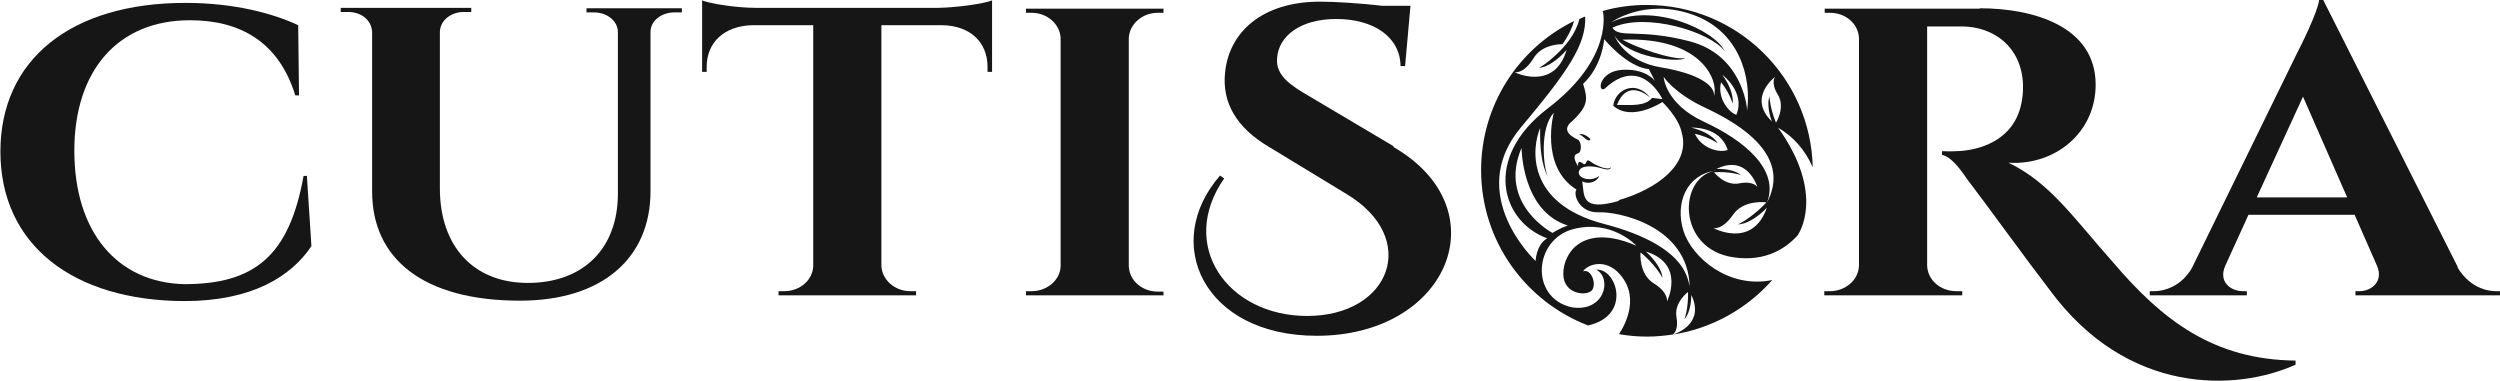
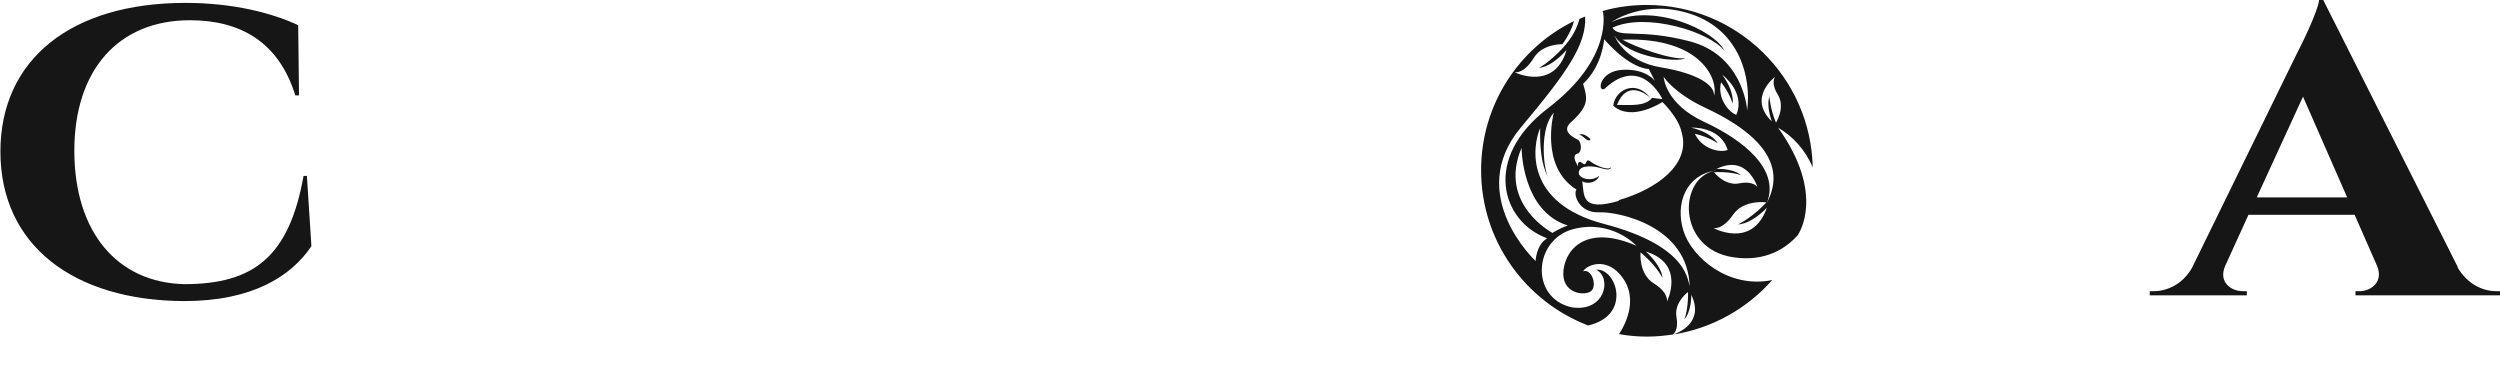
<svg xmlns="http://www.w3.org/2000/svg" viewBox="0 0 6053 922" style="shape-rendering:geometricPrecision; text-rendering:geometricPrecision; image-rendering:optimizeQuality; fill-rule:evenodd; clip-rule:evenodd" version="1.1" height="100%" width="100%" xml:space="preserve">
  <defs>
    <style type="text/css">
   
    .fil0 {fill:#161616;fill-rule:nonzero}
   
  </style>
  </defs>
  <g id="Layer_x0020_1">
    <path d="M743 425c0,0 11,171 11,171 -49,73 -143,133 -308,133 -269,-1 -445,-136 -445,-362 0,-222 170,-360 448,-360 117,0 211,25 273,54 0,0 2,170 2,170 0,0 -9,0 -9,0 -40,-130 -134,-182 -255,-182 -174,0 -280,121 -280,316 0,196 103,319 266,323 169,0 254,-67 289,-262 0,0 9,0 9,0z" class="fil0" />
-     <path d="M1651 20c0,0 0,10 0,10 0,0 -18,0 -18,0 -31,0 -58,20 -58,47 0,0 0,386 0,386 0,163 -118,265 -316,265 -235,0 -358,-102 -358,-264 0,0 0,-386 0,-386 -1,-29 -26,-49 -58,-49 0,0 -18,0 -18,0 0,0 0,-10 0,-10 0,0 316,0 316,0 0,0 0,10 0,10 0,0 -18,0 -18,0 -31,0 -57,20 -58,48 0,0 0,379 0,379 0,141 82,229 213,229 134,0 218,-83 218,-216 0,0 0,-391 0,-391 0,-28 -27,-48 -58,-48 0,0 -18,0 -18,0 0,0 0,-10 0,-10 0,0 230,0 230,0z" class="fil0" />
-     <path d="M2272 19c47,-1 110,-10 130,-18 0,0 0,173 0,173 0,0 -11,0 -11,0 0,0 0,-12 0,-12 0,-60 -42,-100 -110,-101 0,0 -147,0 -147,0 0,0 0,582 0,582 1,34 32,62 70,62 0,0 14,0 14,0 0,0 0,10 0,10 0,0 -333,0 -333,0 0,0 0,-10 0,-10 0,0 14,0 14,0 38,0 69,-27 70,-61 0,0 0,-583 0,-583 0,0 -148,0 -148,0 -67,2 -110,41 -110,101 0,0 0,12 0,12 0,0 -11,0 -11,0 0,0 0,-173 0,-173 20,8 83,18 130,18 0,0 441,0 441,0z" class="fil0" />
-     <path d="M2817 715c0,0 -333,0 -333,0 0,0 0,-10 0,-10 0,0 14,0 14,0 38,0 70,-28 70,-62 0,0 0,-550 0,-550 -1,-34 -32,-62 -70,-62 0,0 -14,0 -14,0 0,0 0,-10 0,-10 0,0 333,0 333,0 0,0 0,10 0,10 0,0 -14,0 -14,0 -38,0 -69,28 -70,62 0,0 0,551 0,551 1,35 32,62 70,62 0,0 14,0 14,0 0,0 0,10 0,10z" class="fil0" />
-     <path d="M3374 356c259,150 134,457 -186,457 -273,0 -377,-224 -234,-388 0,0 10,7 10,7 -113,162 8,333 201,333 202,0 274,-189 94,-296 0,0 -186,-113 -186,-113 -80,-47 -114,-108 -107,-179 9,-99 90,-173 230,-173 35,0 100,4 151,10 0,0 68,0 68,0 0,0 -13,146 -13,146 0,0 -11,0 -11,0 -1,-70 -64,-114 -156,-114 -86,0 -140,41 -143,96 -3,41 33,65 78,91 0,0 204,121 204,121z" class="fil0" />
-     <path d="M4793 20c131,0 281,44 281,185 0,116 -98,196 -211,189 100,48 157,133 253,241 120,141 244,236 442,238 0,0 0,10 0,10 -142,64 -407,76 -596,-182 -57,-74 -156,-211 -199,-267 -21,-31 -41,-55 -61,-59 0,0 0,-9 0,-9 4,0 20,1 34,0 52,-1 139,-23 158,-115 2,-10 5,-25 4,-48 -4,-89 -70,-139 -149,-139 0,0 -83,0 -83,0 0,0 0,579 0,579 1,34 31,62 71,62 0,0 14,0 14,0 0,0 0,10 0,10 0,0 -334,0 -334,0 0,0 0,-10 0,-10 0,0 14,0 14,0 37,0 69,-27 70,-62 0,0 0,-550 0,-550 -1,-35 -32,-62 -70,-62 0,0 -13,0 -13,0 0,0 0,-10 0,-10 0,0 376,0 376,0z" class="fil0" />
    <path d="M5683 478c0,0 -107,-244 -107,-244 0,0 -112,244 -112,244 0,0 220,0 220,0zm267 169c24,41 61,58 94,58 0,0 9,0 9,0 0,0 0,10 0,10 0,0 -350,0 -350,0 0,0 0,-10 0,-10 0,0 10,0 10,0 28,0 59,-23 42,-62 0,0 -54,-123 -54,-123 0,0 -257,0 -257,0 0,0 -56,123 -56,123 -18,40 14,62 42,62 0,0 10,0 10,0 0,0 0,10 0,10 0,0 -235,0 -235,0 0,0 0,-10 0,-10 0,0 10,0 10,0 31,0 69,-16 92,-56 0,0 254,-519 254,-519 8,-15 51,-101 54,-130 0,0 10,0 10,0 0,0 326,647 326,647z" class="fil0" />
    <path d="M4285 232c-6,12 -4,38 5,62 -60,-58 8,-108 8,-108 0,0 -12,14 7,44 18,31 -5,67 -5,67 -13,-31 -16,-60 -16,-65zm-7 259c32,-81 -57,-152 -152,-196 -95,-44 -98,-109 -98,-109 0,0 25,40 103,76 185,87 176,174 147,229zm-131 61c0,0 22,7 49,-32 26,-38 81,-30 81,-30 -30,32 -62,51 -69,53 18,1 47,-16 70,-40 -36,102 -132,48 -132,48zm69 -127c-9,-10 -34,-17 -60,-16 75,-37 99,44 99,44 0,0 -9,-16 -44,-9 -35,7 -61,-27 -61,-27 34,-2 62,5 67,8zm-112 -101c35,8 55,23 55,23 0,0 -12,-25 -64,-38 0,0 70,-4 88,54 -16,7 -60,0 -79,-38zm-183 162c-93,27 -85,-11 -90,-47 16,9 37,0 41,-13 -21,16 -54,5 -49,-11 4,-16 34,-13 49,-9 15,4 27,8 29,-2 -6,11 -37,-4 -46,-10 -9,-6 -11,-9 -15,0 -4,9 -9,-2 -15,-2 -6,0 -4,11 -4,11 -8,-13 -14,-27 -2,-31 12,-3 10,-25 3,-33 -28,-13 -38,-28 -15,-46 40,-38 37,-54 26,-90 47,-44 51,-108 51,-108 65,74 108,72 108,72 0,0 15,29 15,29 0,0 -21,-30 -78,-27 -58,3 -62,56 -44,46 89,-84 140,25 140,25 0,0 0,0 -25,-3 -17,21 -51,17 -85,17 23,-59 67,-30 81,-17 -36,-46 -86,-19 -90,19 45,40 119,-9 119,-9 0,0 40,38 47,75 21,76 -60,136 -154,163zm171 209c-7,-7 6,-97 -209,-153 -190,-50 -174,-185 -154,-232 -1,46 3,89 19,119 -12,-26 -20,-119 14,-156 0,0 -35,130 55,186 -9,12 7,57 54,55 46,-2 217,32 220,181zm-56 35c0,0 5,-21 -32,-44 -37,-23 -32,-75 -32,-75 32,26 51,56 53,62 0,-17 -17,-43 -40,-64 97,30 51,121 51,121zm-277 -166c0,0 -133,-70 -75,-206 0,0 0,153 112,188 -23,8 -37,18 -37,18zm170 -468c194,-7 232,101 221,136 2,-26 -39,-54 -129,-69 -90,-15 -112,-77 -112,-77 31,54 156,66 171,55 -34,4 -118,-26 -152,-45zm241 85c0,0 57,42 34,97 -16,-5 -47,-38 -37,-79 22,28 28,52 28,52 0,0 6,-27 -25,-70zm-73 -146c115,40 144,153 133,233 0,-16 -16,-136 -139,-168 -123,-32 -171,-6 -187,-33 81,-38 237,10 272,57 -25,-52 -176,-119 -275,-70 0,0 81,-59 196,-19zm208 274c37,22 65,53 84,96 -5,-218 -183,-393 -402,-393 -37,0 -74,5 -108,15 0,0 2,1 2,1 0,0 27,112 -133,234 -160,122 -112,275 -2,315 -27,16 -28,55 -28,55 0,0 -172,-160 -36,-323 115,-137 159,-202 156,-269 -5,2 -10,4 -14,6 -9,37 -35,67 -58,88 -19,18 -35,28 -40,30 18,0 45,-18 67,-43 -30,101 -126,54 -126,54 0,0 22,5 46,-34 18,-30 55,-34 70,-34 17,-24 25,-44 28,-56 -133,65 -225,202 -225,361 0,172 108,318 259,376 107,-24 69,-139 20,-135 39,21 20,104 -60,91 -101,-23 -92,-163 3,-189 95,-25 154,40 154,40 -129,-56 -177,17 -177,68 0,51 59,55 70,39 11,-16 -3,-52 -22,-45 7,-13 45,-32 81,-1 61,57 21,130 6,153 22,4 45,6 68,6 21,0 41,-2 62,-5 2,-1 15,-11 9,-43 -6,-35 28,-60 28,-60 1,33 -6,61 -9,66 10,-9 17,-34 17,-59 33,69 -35,93 -44,96 95,-15 179,-63 240,-132 -106,22 -195,-55 -215,-119 -21,-67 7,-136 78,-146 -91,15 -95,190 43,210 80,12 130,-24 157,-55 0,0 0,-1 0,-1 0,0 67,-96 -49,-258zm-482 17c8,-1 22,22 28,11 0,0 -16,-17 -28,-11z" class="fil0" />
  </g>
</svg>